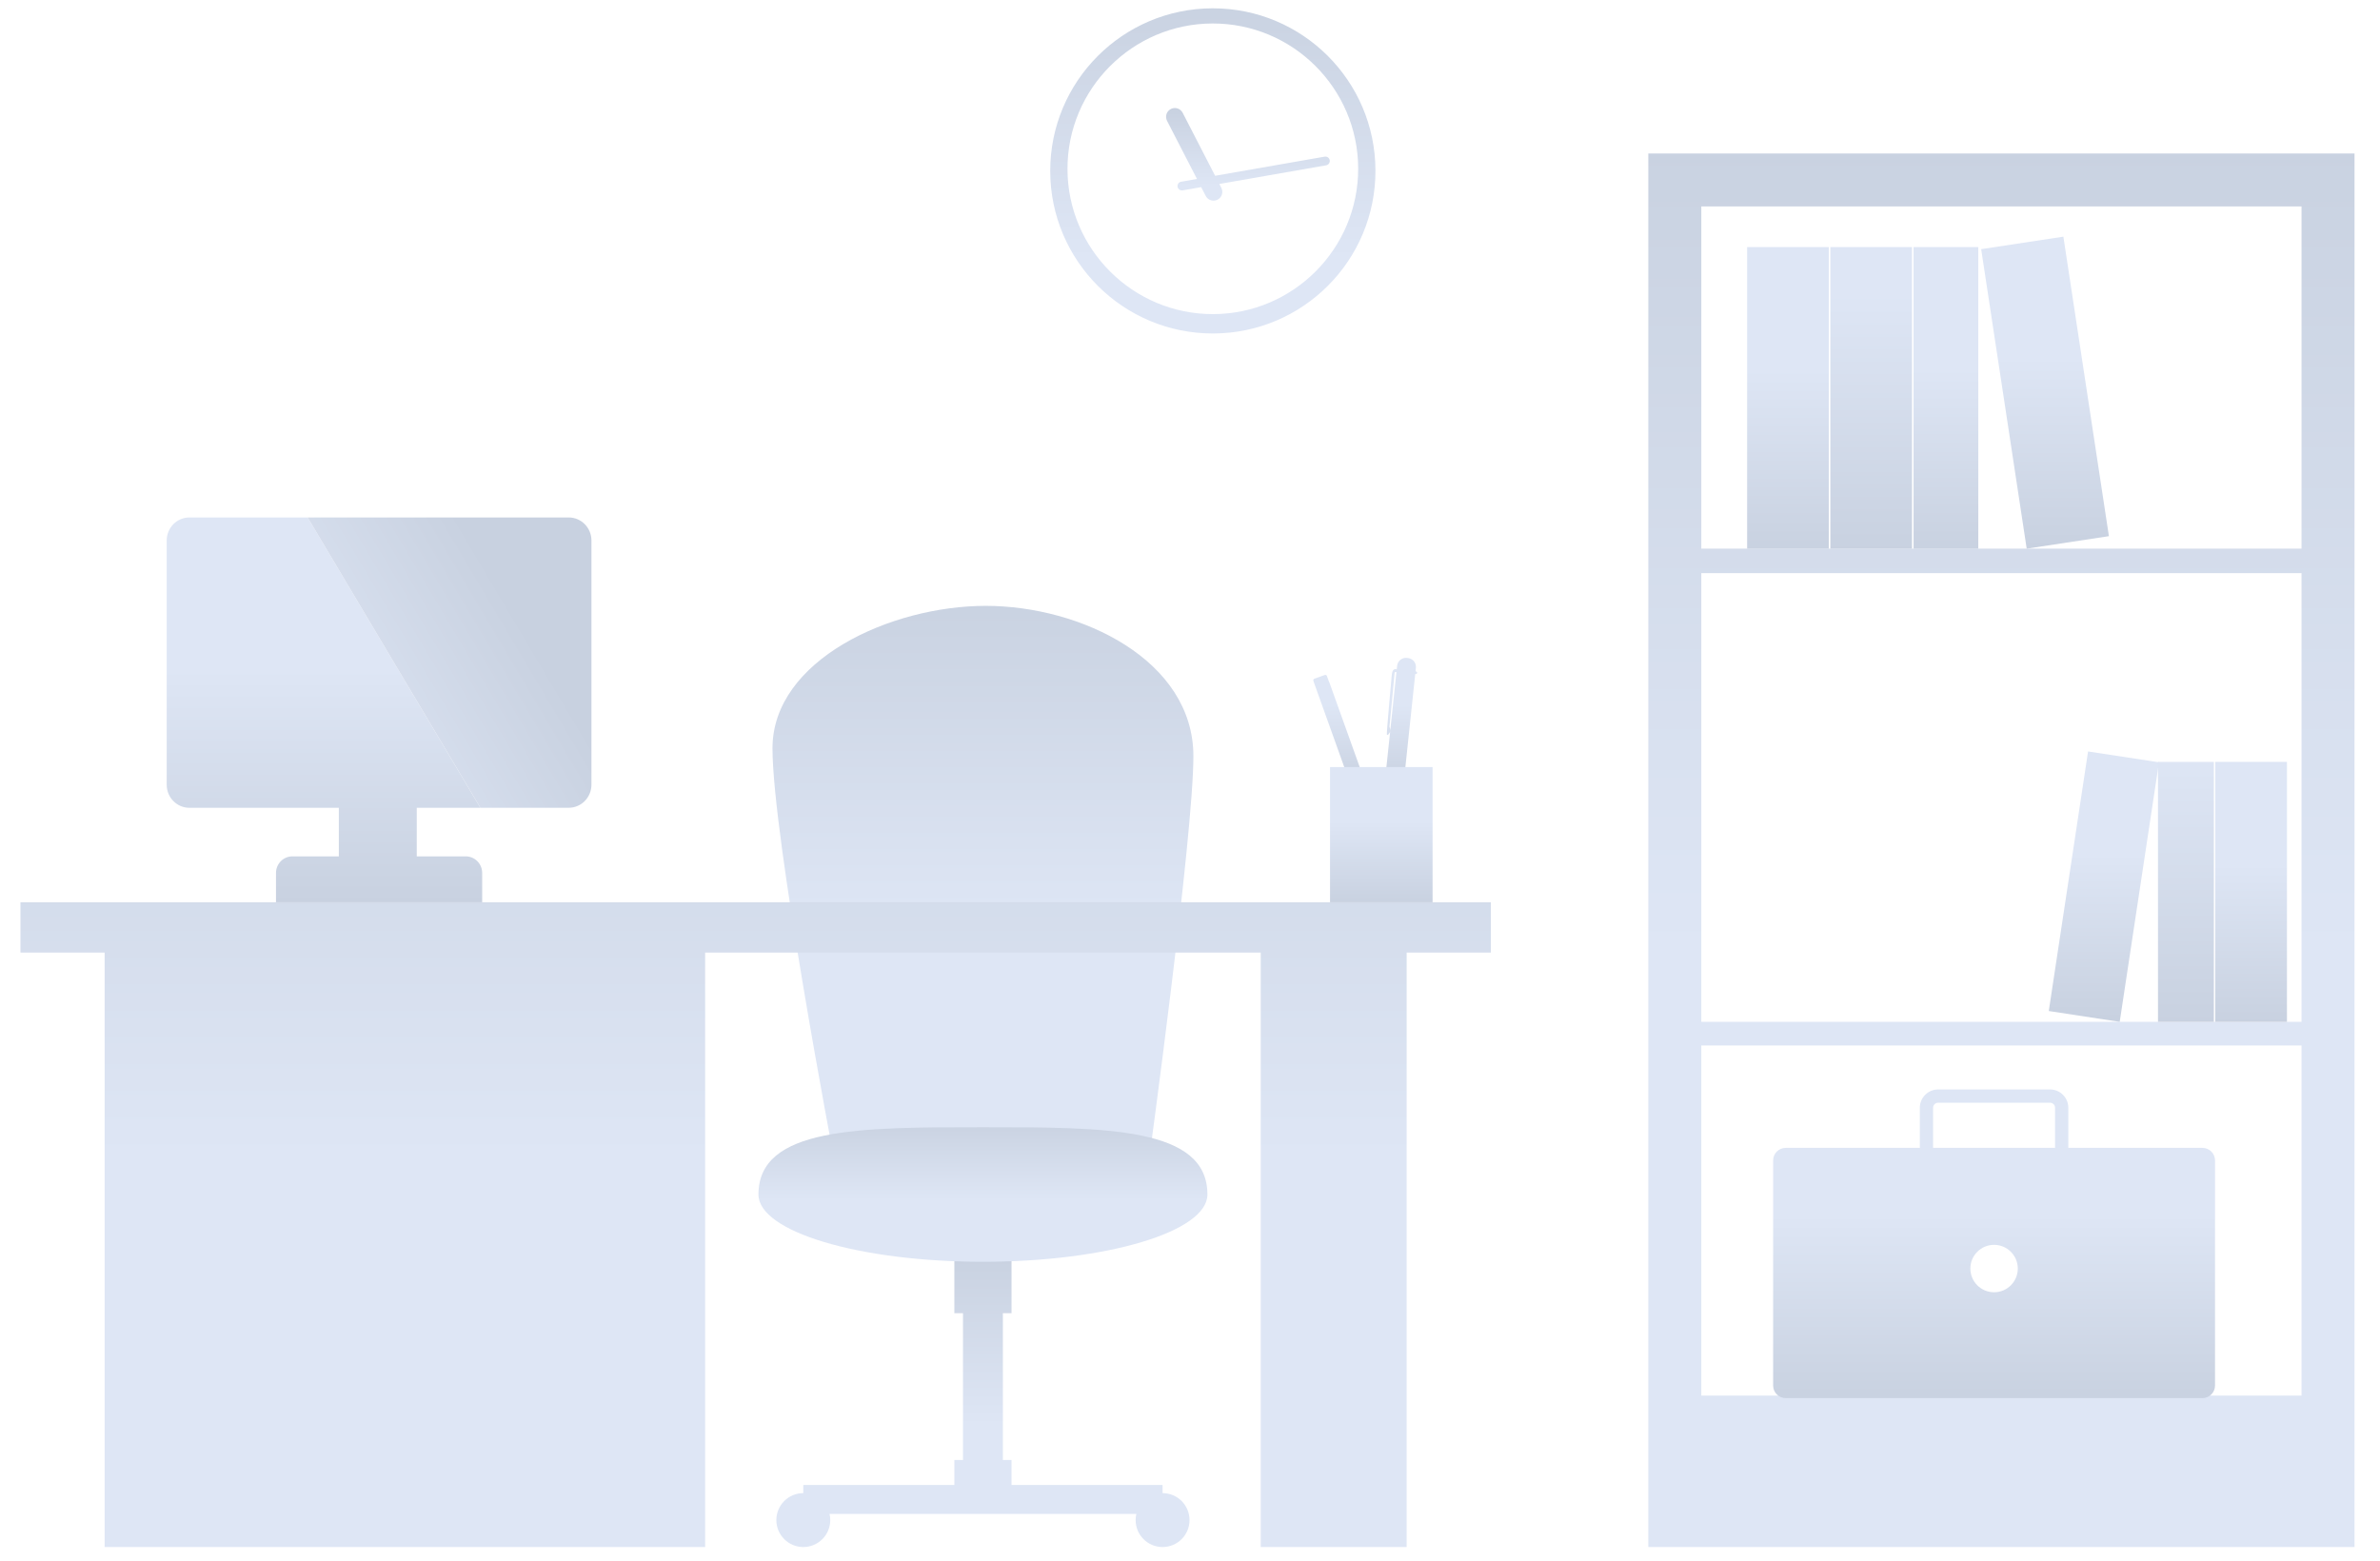
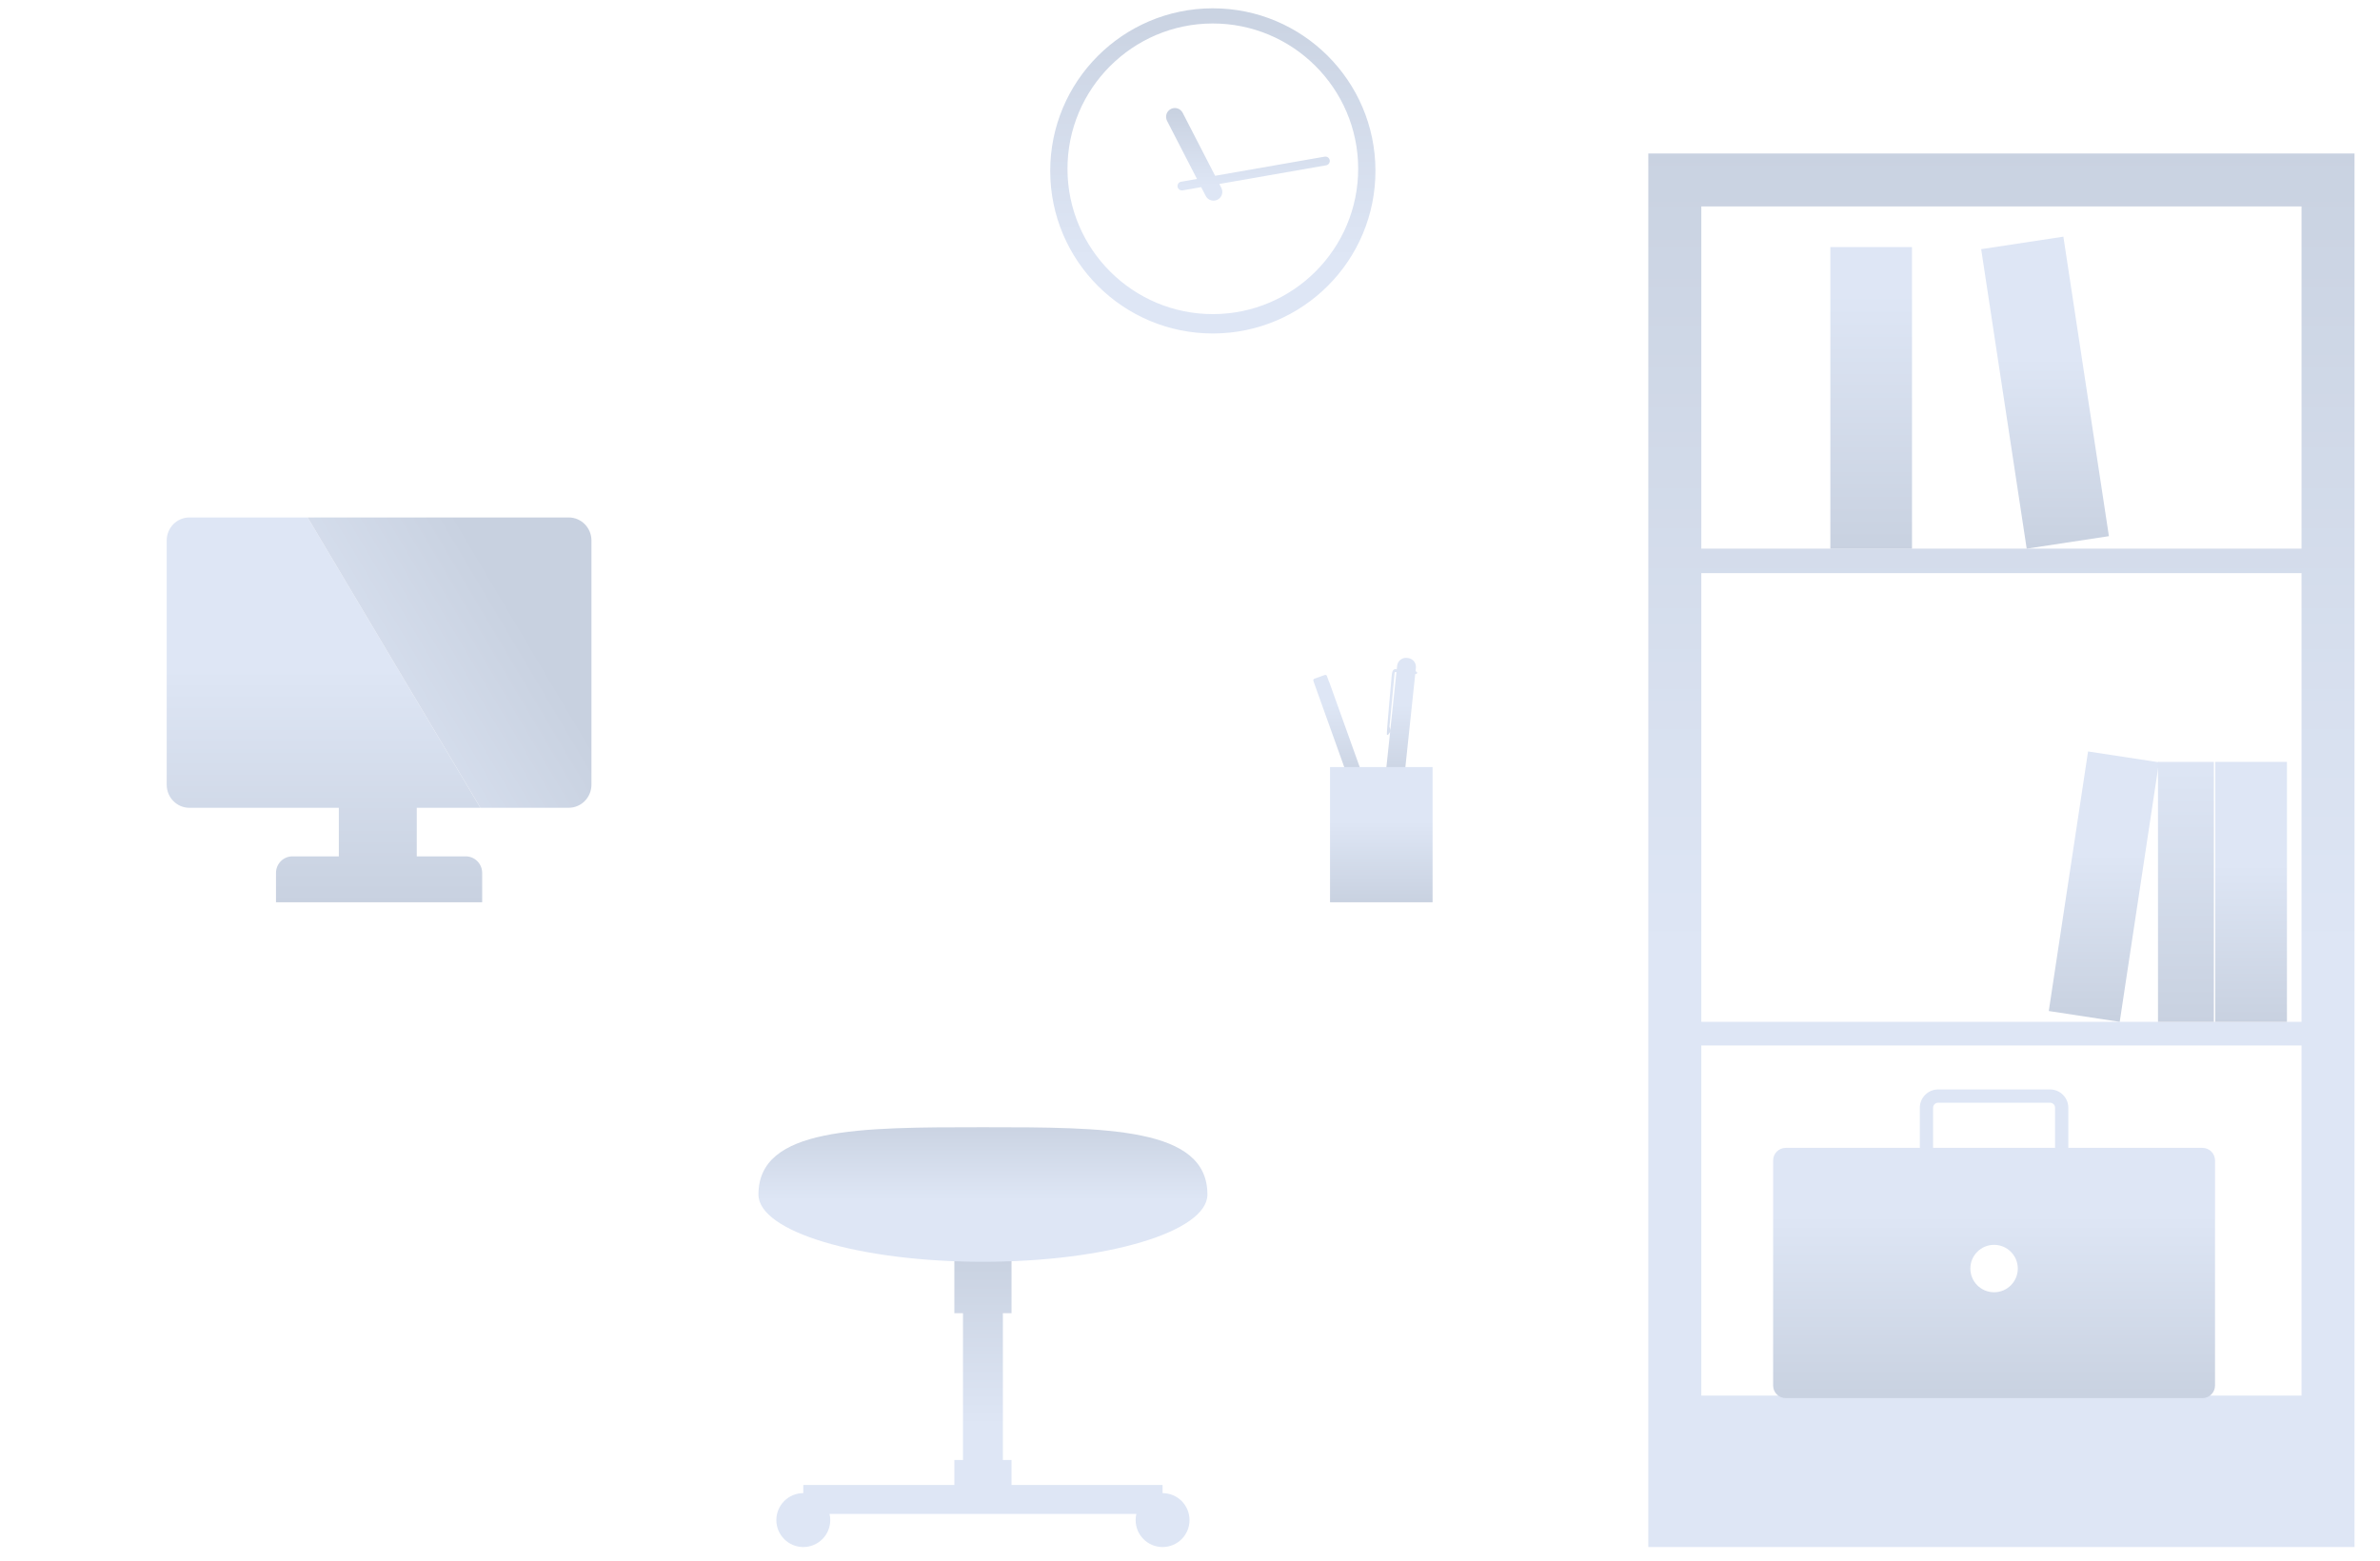
<svg xmlns="http://www.w3.org/2000/svg" version="1.1" id="Ebene_1" x="0px" y="0px" viewBox="0 0 570 374" style="enable-background:new 0 0 570 374;" xml:space="preserve">
  <style type="text/css">
	.st0{fill-rule:evenodd;clip-rule:evenodd;fill:url(#Fill-1_3_);}
	.st1{fill-rule:evenodd;clip-rule:evenodd;fill:url(#Fill-4_3_);}
	.st2{fill-rule:evenodd;clip-rule:evenodd;fill:url(#Fill-6_2_);}
	.st3{fill-rule:evenodd;clip-rule:evenodd;fill:url(#Fill-18_1_);}
	.st4{fill-rule:evenodd;clip-rule:evenodd;fill:url(#Fill-8_2_);}
	.st5{fill-rule:evenodd;clip-rule:evenodd;fill:url(#Fill-10_1_);}
	.st6{fill-rule:evenodd;clip-rule:evenodd;fill:url(#Fill-12_1_);}
	.st7{fill-rule:evenodd;clip-rule:evenodd;fill:url(#Fill-15_1_);}
	.st8{fill-rule:evenodd;clip-rule:evenodd;fill:url(#Fill-1_4_);}
	.st9{fill-rule:evenodd;clip-rule:evenodd;fill:url(#Fill-4_4_);}
	.st10{fill-rule:evenodd;clip-rule:evenodd;fill:url(#Fill-1_5_);}
	.st11{fill-rule:evenodd;clip-rule:evenodd;fill:url(#Fill-2_1_);}
	.st12{fill-rule:evenodd;clip-rule:evenodd;fill:url(#Fill-3_2_);}
	.st13{fill-rule:evenodd;clip-rule:evenodd;fill:url(#Fill-4_5_);}
	.st14{fill-rule:evenodd;clip-rule:evenodd;fill:url(#Fill-5_1_);}
	.st15{fill-rule:evenodd;clip-rule:evenodd;fill:url(#Fill-6_3_);}
	.st16{fill-rule:evenodd;clip-rule:evenodd;fill:url(#Fill-7_1_);}
	.st17{fill-rule:evenodd;clip-rule:evenodd;fill:url(#Fill-8_3_);}
	.st18{fill-rule:evenodd;clip-rule:evenodd;fill:url(#Fill-9_1_);}
</style>
  <g id="skyline_1440_private-doctor">
    <g id="Group-21" transform="translate(897, 202)">
      <g id="Group" transform="translate(141.899, 17)">
        <linearGradient id="Fill-1_3_" gradientUnits="userSpaceOnUse" x1="-2284.752" y1="3082.637" x2="-2284.752" y2="3083.934" gradientTransform="matrix(79.441 0 0 -55 180699.828 169696.234)">
          <stop offset="0" style="stop-color:#DEE6F5" />
          <stop offset="0.415" style="stop-color:#DEE6F5" />
          <stop offset="1" style="stop-color:#C8D1E0" />
        </linearGradient>
        <path id="Fill-1" class="st0" d="M-760.467,138.661h-0.001v-1.946h-36.174v-5.986h-2.071V95.558h2.071V83.07h-13.693v12.488     h2.069v35.171h-2.069v5.986h-36.177v1.946c-3.564,0.002-6.453,2.893-6.453,6.46c0,3.564,2.89,6.455,6.455,6.455     c3.562,0,6.451-2.891,6.451-6.455c0-0.508-0.06-1.002-0.171-1.477h73.481c-0.111,0.474-0.171,0.968-0.171,1.477     c0,3.564,2.889,6.455,6.454,6.455c3.563,0,6.452-2.891,6.452-6.455C-754.016,141.553-756.904,138.661-760.467,138.661" />
        <linearGradient id="Fill-4_3_" gradientUnits="userSpaceOnUse" x1="-2284.845" y1="3109.808" x2="-2284.845" y2="3111.112" gradientTransform="matrix(80.931 0 0 -107.317 184110.797 333796.438)">
          <stop offset="0.005" style="stop-color:#DEE6F5" />
          <stop offset="0.415" style="stop-color:#DEE6F5" />
          <stop offset="1" style="stop-color:#C8D1E0" />
        </linearGradient>
-         <path id="Fill-4" class="st1" d="M-802.817-73.873c-22.851,0-51.075,13.013-51.075,34.114s14.785,98.529,14.785,98.529     l75.268,1.029c0,0,10.752-78.545,10.752-97.665C-753.087-60.86-779.968-73.873-802.817-73.873" />
        <linearGradient id="Fill-6_2_" gradientUnits="userSpaceOnUse" x1="-2285.158" y1="3020.791" x2="-2285.158" y2="3022.088" gradientTransform="matrix(86.327 0 0 -25.874 196466.359 78242.891)">
          <stop offset="0" style="stop-color:#DEE6F5" />
          <stop offset="0.415" style="stop-color:#DEE6F5" />
          <stop offset="1" style="stop-color:#C8D1E0" />
        </linearGradient>
        <path id="Fill-6" class="st2" d="M-857.253,67.131c0,8.9,24.071,16.113,53.764,16.113c29.694,0,53.762-7.213,53.762-16.113     c0-16.115-24.068-16.115-53.762-16.115C-833.182,51.016-857.253,51.016-857.253,67.131z" />
      </g>
      <linearGradient id="Fill-18_1_" gradientUnits="userSpaceOnUse" x1="-2146.555" y1="3130.466" x2="-2146.555" y2="3132.321" gradientTransform="matrix(282.719 0 0 -124 606156.188 388345.562)">
        <stop offset="0" style="stop-color:#DEE6F5" />
        <stop offset="0.415" style="stop-color:#DEE6F5" />
        <stop offset="1" style="stop-color:#C8D1E0" />
      </linearGradient>
-       <polygon id="Fill-18" class="st3" points="-892.1,14.125 -892.1,26.178 -871.94,26.178 -871.94,168.577 -728.124,168.577     -728.124,26.178 -595.059,26.178 -595.059,168.577 -560.113,168.577 -560.113,26.178 -539.951,26.178 -539.951,14.125   " />
      <g id="Group-2" transform="translate(248.579, 27)">
        <linearGradient id="Fill-8_2_" gradientUnits="userSpaceOnUse" x1="-2375.36" y1="3061.429" x2="-2375.36" y2="3062.168" gradientTransform="matrix(19.977 0 0 -44.905 46632.91 137432.188)">
          <stop offset="0" style="stop-color:#C8D1E0" />
          <stop offset="0.585" style="stop-color:#DEE6F5" />
          <stop offset="1" style="stop-color:#DEE6F5" />
        </linearGradient>
        <path id="Fill-8" class="st4" d="M-806.57-68.196l0.088-0.834c0.125-1.172-0.728-2.222-1.898-2.348l-0.248-0.027     c-1.173-0.124-2.227,0.726-2.349,1.9l-0.088,0.829l-0.226-0.024c-0.04-0.011-0.8-0.205-0.954,1.258     c-0.061,0.592-1.28,14.042-1.188,14.377c0.092,0.337,0.742-0.247,0.804-0.838c0.063-0.591-0.218-1.002-0.187-0.999     c0.032,0.005,1.229-12.852,1.229-12.852l0.092-0.289l0.359,0.038l-3.747,35.403c-0.018,0.168-0.05,0.593-0.089,1.192     l-11.944-33.332l-0.304-0.847l-0.03,0.011l-0.532-1.485c-0.077-0.213-0.314-0.328-0.528-0.248l-2.472,0.884     c-0.213,0.076-0.325,0.314-0.248,0.531l0.706,1.974l0.126,0.355l14.816,41.352c-0.025,1.592,0.007,2.755,0.144,2.879     c0.015,0.013,0.036,0.027,0.063,0.04c0,0,0.001,0.001,0.002,0.001c0.04,0.02,0.095,0.041,0.158,0.06l0.054,1.683l0.328,0.035     l-0.091,0.861l0.386,0.657l0.456-0.567l0.092-0.862l0.323,0.035l0.17-0.675l1.234,1.411l-0.059,0.021l1.082,1.148l0.063-1.557     l-0.059,0.021l0.008-3.379l-0.94-2.623c0.698-3.652,1.53-8.63,1.578-9.102l3.749-35.405c0.242,0.015,0.446-0.11,0.467-0.287     C-806.156-67.997-806.332-68.16-806.57-68.196" />
        <linearGradient id="Fill-10_1_" gradientUnits="userSpaceOnUse" x1="-2375.043" y1="3012.005" x2="-2375.043" y2="3013.302" gradientTransform="matrix(19.717 0 0 -26 46014.27 78299.266)">
          <stop offset="0" style="stop-color:#C8D1E0" />
          <stop offset="0.585" style="stop-color:#DEE6F5" />
          <stop offset="1" style="stop-color:#DEE6F5" />
        </linearGradient>
        <polygon id="Fill-10" class="st5" points="-814.761,-45.26 -827.041,-45.26 -827.041,-12.875 -814.761,-12.875 -802.482,-12.875      -802.482,-45.26    " />
      </g>
      <g id="Group-4" transform="translate(28.12, 0)">
        <linearGradient id="Fill-12_1_" gradientUnits="userSpaceOnUse" x1="-2169.908" y1="3114.267" x2="-2169.908" y2="3115.564" gradientTransform="matrix(60.658 0 0 -74 130775.047 230469.875)">
          <stop offset="0" style="stop-color:#C8D1E0" />
          <stop offset="0.585" style="stop-color:#DEE6F5" />
          <stop offset="1" style="stop-color:#DEE6F5" />
        </linearGradient>
        <path id="Fill-12" class="st6" d="M-825.305,3.134V-8.501h15.234l-41.367-69.547h-28.311c-3.01,0-5.445,2.471-5.445,5.526v42.505     v5.508v10.484c0,3.053,2.433,5.525,5.436,5.525h35.787V3.134h-3.683h-7.444c-2.166,0-3.922,1.778-3.922,3.976v7.015h49.381V7.113     c0-2.198-1.756-3.979-3.922-3.979H-825.305z" />
        <linearGradient id="Fill-15_1_" gradientUnits="userSpaceOnUse" x1="-2170.34" y1="3100.977" x2="-2168.82" y2="3101.899" gradientTransform="matrix(54.568 0 0 -55.828 117547.602 173117.969)">
          <stop offset="0" style="stop-color:#DEE6F5" />
          <stop offset="0.415" style="stop-color:#DEE6F5" />
          <stop offset="1" style="stop-color:#C8D1E0" />
        </linearGradient>
        <path id="Fill-15" class="st7" d="M-788.909-78.048h-62.529l41.367,69.538h21.157c3.006,0,5.441-2.472,5.441-5.524v-10.482h0.003     v-48.007C-783.469-75.577-785.905-78.048-788.909-78.048" />
      </g>
    </g>
    <g id="Group-6" transform="translate(1095, 104)">
      <linearGradient id="Fill-1_4_" gradientUnits="userSpaceOnUse" x1="-2339.302" y1="3204.753" x2="-2339.302" y2="3206.525" gradientTransform="matrix(62.534 0 0 -62.534 145480.359 200409.812)">
        <stop offset="0" style="stop-color:#DEE6F5" />
        <stop offset="0.415" style="stop-color:#DEE6F5" />
        <stop offset="1" style="stop-color:#C8D1E0" />
      </linearGradient>
      <path id="Fill-1_1_" class="st8" d="M-804.456-28.757c-19.194,0.042-34.844-15.538-34.886-34.732    c-0.043-19.194,15.539-34.844,34.734-34.886c19.193-0.043,34.843,15.539,34.885,34.732    C-769.681-44.45-785.261-28.799-804.456-28.757 M-804.616-102.009c-21.509,0.047-38.907,17.522-38.86,39.03    c0.047,21.509,17.523,38.906,39.032,38.86c21.507-0.049,38.906-17.523,38.859-39.032    C-765.635-84.658-783.109-102.057-804.616-102.009" />
      <linearGradient id="Fill-4_4_" gradientUnits="userSpaceOnUse" x1="-2332.693" y1="3085.101" x2="-2332.693" y2="3086.873" gradientTransform="matrix(31.483 0 0 -17.816 72642.922 54917.512)">
        <stop offset="0" style="stop-color:#DEE6F5" />
        <stop offset="0.415" style="stop-color:#DEE6F5" />
        <stop offset="1" style="stop-color:#C8D1E0" />
      </linearGradient>
      <path id="Fill-4_1_" class="st9" d="M-777.752-66.474l-26.232,4.582l-7.772-15.091c-0.534-1.034-1.802-1.439-2.836-0.907    c-1.032,0.532-1.439,1.801-0.907,2.835l7.17,13.922l-3.793,0.662c-0.573,0.1-0.958,0.644-0.857,1.217    c0.089,0.512,0.534,0.873,1.038,0.871c0.059,0,0.119-0.004,0.18-0.015l4.441-0.777l1.081,2.1c0.374,0.727,1.112,1.143,1.878,1.142    c0.323-0.001,0.65-0.076,0.958-0.235c1.032-0.531,1.439-1.801,0.907-2.835l-0.48-0.93l25.585-4.47    c0.572-0.1,0.955-0.644,0.855-1.217C-776.635-66.192-777.183-66.573-777.752-66.474" />
    </g>
    <g id="Group_1_" transform="translate(1210, 132)">
      <linearGradient id="Fill-1_5_" gradientUnits="userSpaceOnUse" x1="-2457.613" y1="3213.67" x2="-2457.613" y2="3214.967" gradientTransform="matrix(135.788 0 0 -268 332982.656 861500.438)">
        <stop offset="0" style="stop-color:#DEE6F5" />
        <stop offset="0.415" style="stop-color:#DEE6F5" />
        <stop offset="1" style="stop-color:#C8D1E0" />
      </linearGradient>
      <path id="Fill-1_2_" class="st10" d="M-815.234-95.238v297.529v12.679v23.607H-646.1V-95.238H-815.234z M-802.542-0.574h143.748    v-81.984h-143.748V-0.574z M-802.542,112.773h143.748V5.285h-143.748V112.773z M-802.542,202.291h143.748v-83.856h-143.748    V202.291z" />
      <linearGradient id="Fill-2_1_" gradientUnits="userSpaceOnUse" x1="-2432.744" y1="3173.309" x2="-2432.744" y2="3174.606" gradientTransform="matrix(15.7 0 0 -58 37412.293 184051.344)">
        <stop offset="0" style="stop-color:#C8D1E0" />
        <stop offset="0.585" style="stop-color:#DEE6F5" />
        <stop offset="1" style="stop-color:#DEE6F5" />
      </linearGradient>
-       <polygon id="Fill-2" class="st11" points="-791.568,-0.574 -772.013,-0.574 -772.013,-72.818 -791.568,-72.818   " />
      <linearGradient id="Fill-3_2_" gradientUnits="userSpaceOnUse" x1="-2442.425" y1="3175.033" x2="-2442.425" y2="3176.337" gradientTransform="matrix(24.561 0 0 -60 59267.223 190501.406)">
        <stop offset="0" style="stop-color:#C8D1E0" />
        <stop offset="0.585" style="stop-color:#DEE6F5" />
        <stop offset="0.995" style="stop-color:#DEE6F5" />
      </linearGradient>
      <polygon id="Fill-3_1_" class="st12" points="-715.83,-75.309 -735.517,-72.316 -724.614,-0.574 -704.925,-3.568   " />
      <linearGradient id="Fill-4_5_" gradientUnits="userSpaceOnUse" x1="-2432.494" y1="3173.309" x2="-2432.494" y2="3175.144" gradientTransform="matrix(15.7 0 0 -58 37428.293 184051.344)">
        <stop offset="0" style="stop-color:#C8D1E0" />
        <stop offset="0.585" style="stop-color:#DEE6F5" />
        <stop offset="1" style="stop-color:#DEE6F5" />
      </linearGradient>
      <polygon id="Fill-4_2_" class="st13" points="-771.639,-0.574 -752.084,-0.574 -752.084,-72.818 -771.639,-72.818   " />
      <linearGradient id="Fill-5_1_" gradientUnits="userSpaceOnUse" x1="-2424.775" y1="3173.309" x2="-2424.775" y2="3174.613" gradientTransform="matrix(12.447 0 0 -58 29437.93 184051.344)">
        <stop offset="0" style="stop-color:#C8D1E0" />
        <stop offset="0.585" style="stop-color:#DEE6F5" />
        <stop offset="0.995" style="stop-color:#DEE6F5" />
      </linearGradient>
-       <polygon id="Fill-5" class="st14" points="-751.71,-0.574 -736.206,-0.574 -736.206,-72.818 -751.71,-72.818   " />
      <g id="Group-2_1_" transform="translate(77, 115)">
        <linearGradient id="Fill-6_3_" gradientUnits="userSpaceOnUse" x1="-2516.348" y1="3051.911" x2="-2516.348" y2="3053.208" gradientTransform="matrix(21.191 0 0 -52 52539.668 158697.141)">
          <stop offset="0" style="stop-color:#C8D1E0" />
          <stop offset="0.585" style="stop-color:#DEE6F5" />
          <stop offset="1" style="stop-color:#DEE6F5" />
        </linearGradient>
        <polygon id="Fill-6_1_" class="st15" points="-786.917,-66.997 -769.93,-64.402 -779.338,-2.227 -796.325,-4.821    " />
        <linearGradient id="Fill-7_1_" gradientUnits="userSpaceOnUse" x1="-2504.261" y1="3049.586" x2="-2504.261" y2="3050.89" gradientTransform="matrix(13.794 0 0 -50 33795.422 152477.078)">
          <stop offset="0" style="stop-color:#C8D1E0" />
          <stop offset="0.585" style="stop-color:#DEE6F5" />
          <stop offset="0.995" style="stop-color:#DEE6F5" />
        </linearGradient>
        <polygon id="Fill-7" class="st16" points="-756.466,-2.227 -739.285,-2.227 -739.285,-64.506 -756.466,-64.506    " />
        <linearGradient id="Fill-8_3_" gradientUnits="userSpaceOnUse" x1="-2494.967" y1="3049.586" x2="-2494.967" y2="3051.764" gradientTransform="matrix(10.74 0 0 -50 26031.471 152477.078)">
          <stop offset="0" style="stop-color:#C8D1E0" />
          <stop offset="0.585" style="stop-color:#DEE6F5" />
          <stop offset="1" style="stop-color:#DEE6F5" />
        </linearGradient>
        <polygon id="Fill-8_1_" class="st17" points="-770.168,-2.227 -756.791,-2.227 -756.791,-64.506 -770.168,-64.506    " />
      </g>
      <linearGradient id="Fill-9_1_" gradientUnits="userSpaceOnUse" x1="-2455.622" y1="3173.817" x2="-2455.622" y2="3175.114" gradientTransform="matrix(84.963 0 0 -59.359 207905.078 188597.797)">
        <stop offset="0" style="stop-color:#C8D1E0" />
        <stop offset="0.585" style="stop-color:#DEE6F5" />
        <stop offset="1" style="stop-color:#DEE6F5" />
      </linearGradient>
      <path id="Fill-9" class="st18" d="M-717.819,142.96h-29.214v-9.611c0-0.667,0.542-1.209,1.208-1.209h26.797    c0.666,0,1.208,0.542,1.208,1.209V142.96z M-732.426,177.546c-3.138,0-5.681-2.543-5.681-5.68s2.543-5.68,5.681-5.68    c3.137,0,5.681,2.543,5.681,5.68S-729.289,177.546-732.426,177.546L-732.426,177.546z M-682.524,142.96h-0.374h-31.748v-9.611    c0-2.417-1.966-4.383-4.382-4.383h-26.797c-2.416,0-4.382,1.966-4.382,4.383v9.611h-31.749h-0.373    c-1.664,0-3.012,1.349-3.012,3.012v53.917c0,1.664,1.348,3.014,3.012,3.014h99.805c1.664,0,3.012-1.35,3.012-3.014v-53.917    C-679.512,144.309-680.86,142.96-682.524,142.96L-682.524,142.96z" />
    </g>
  </g>
</svg>